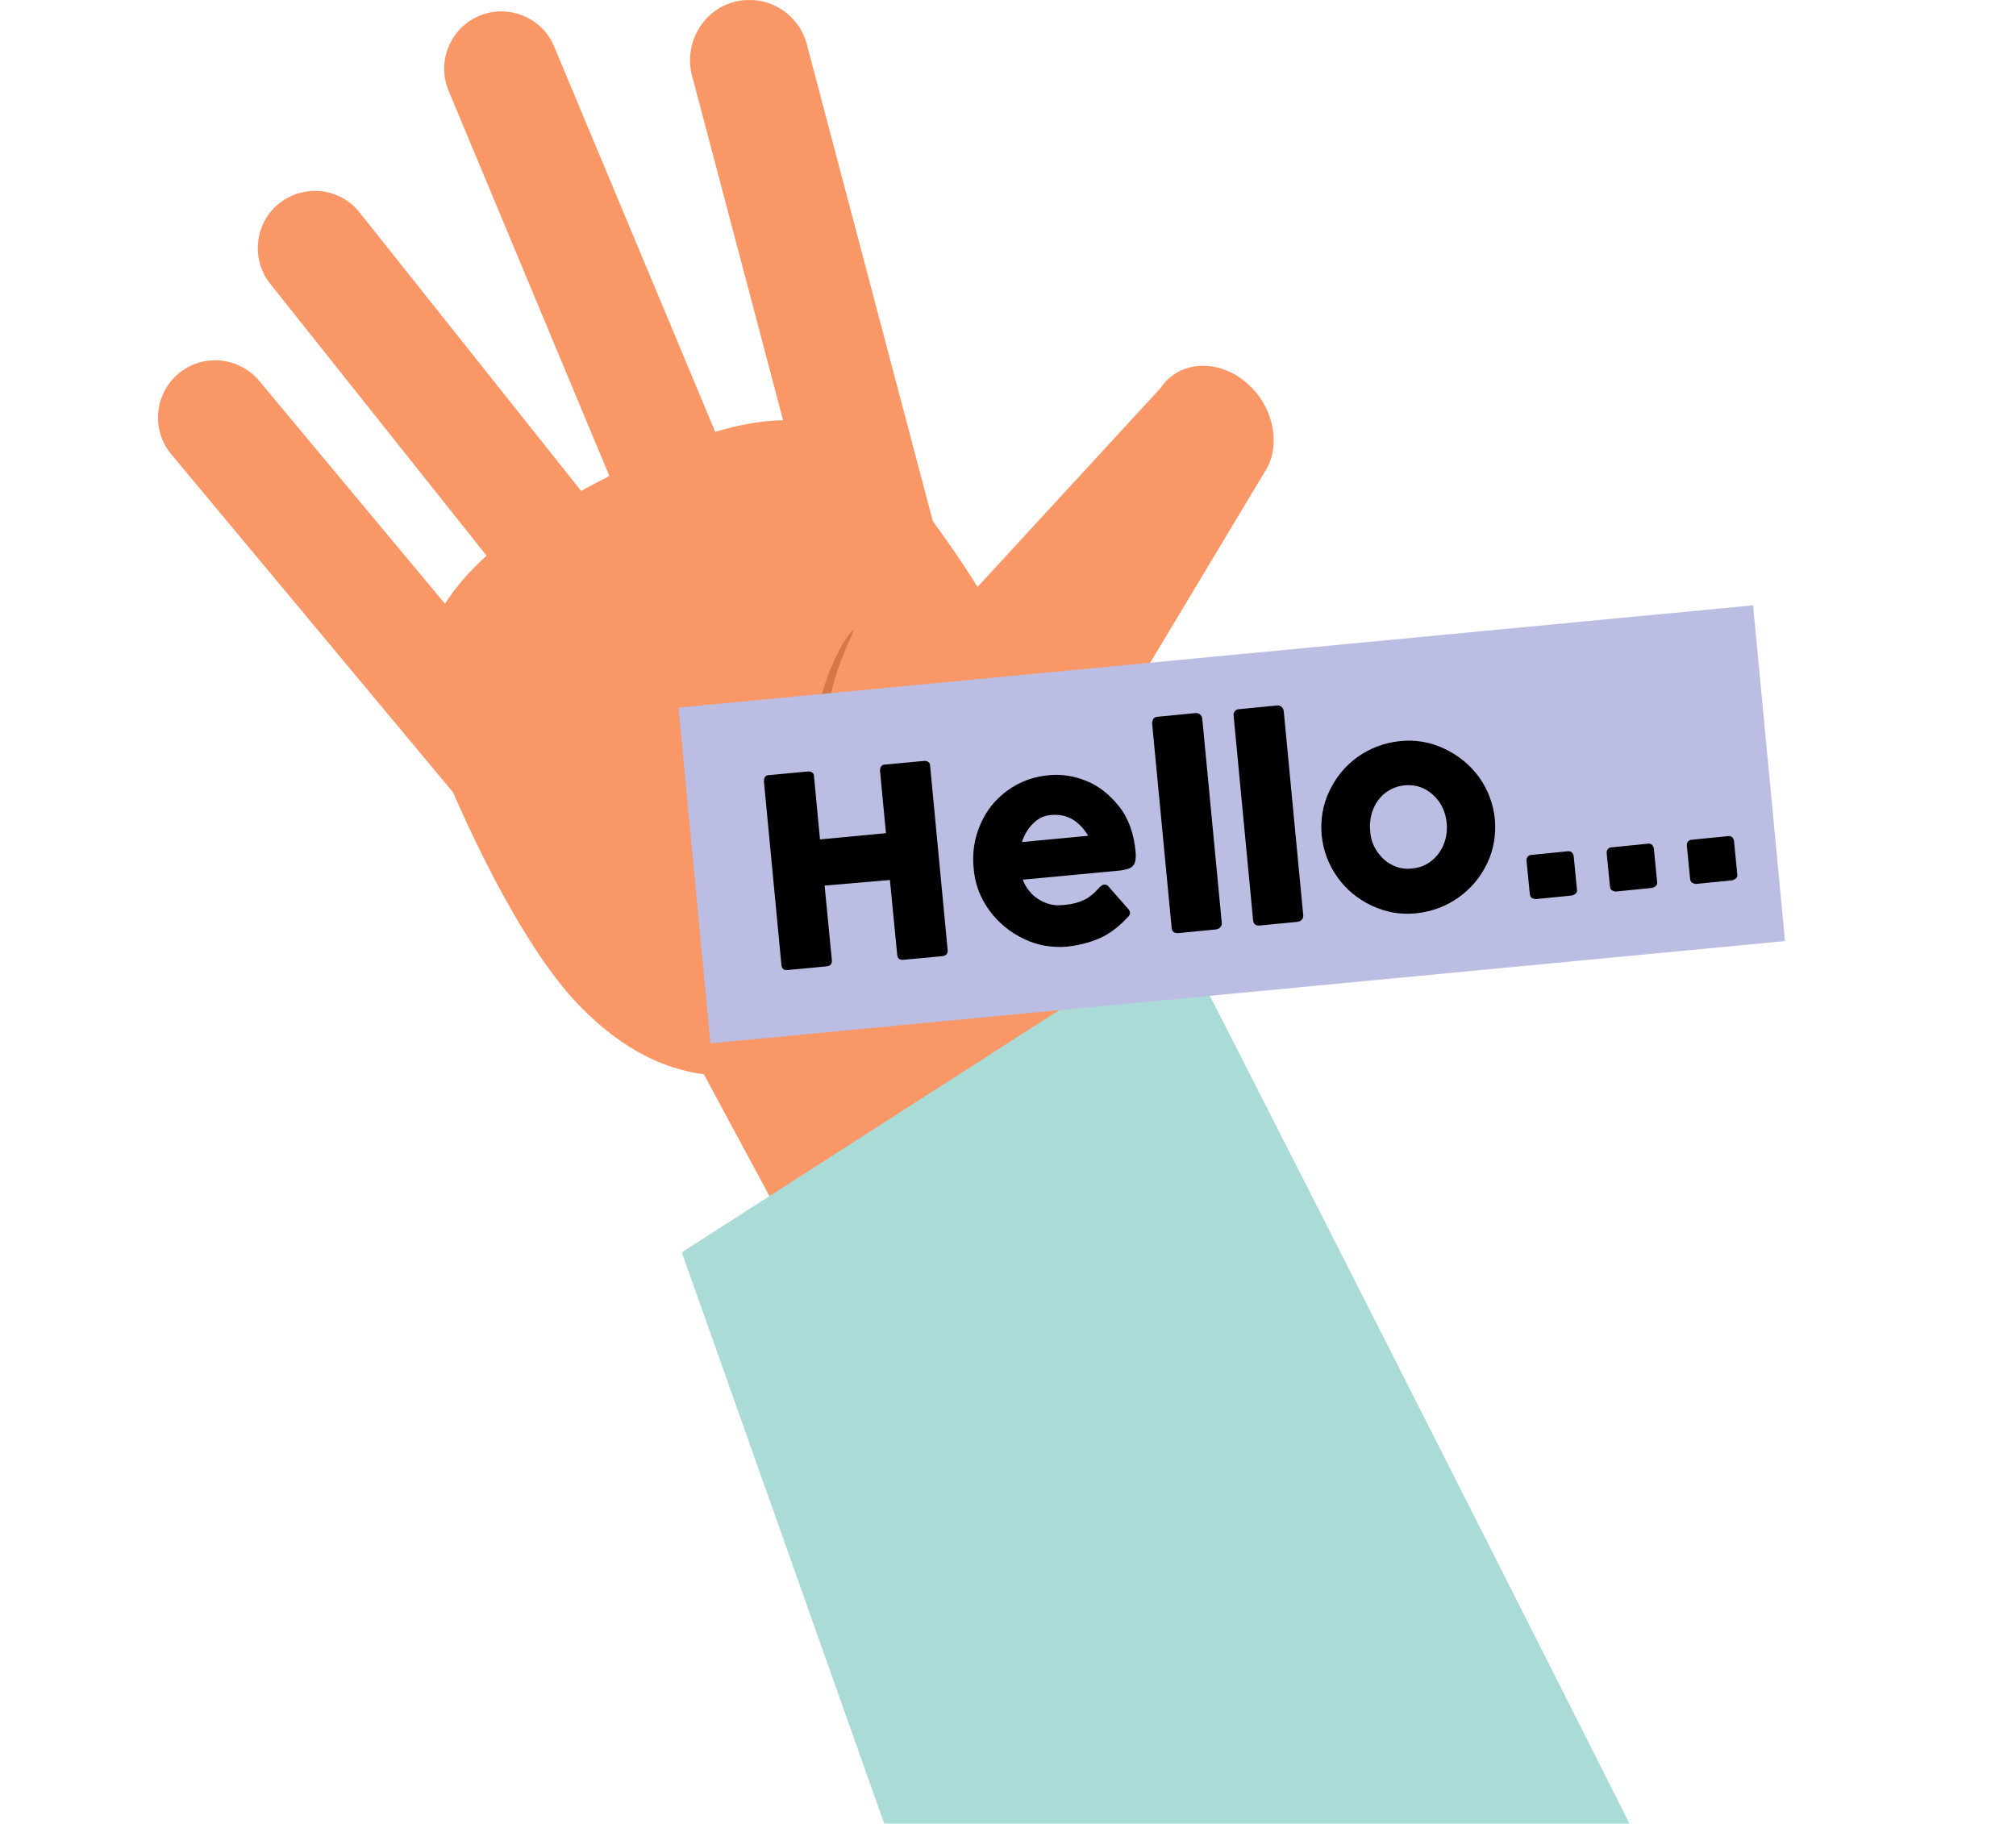
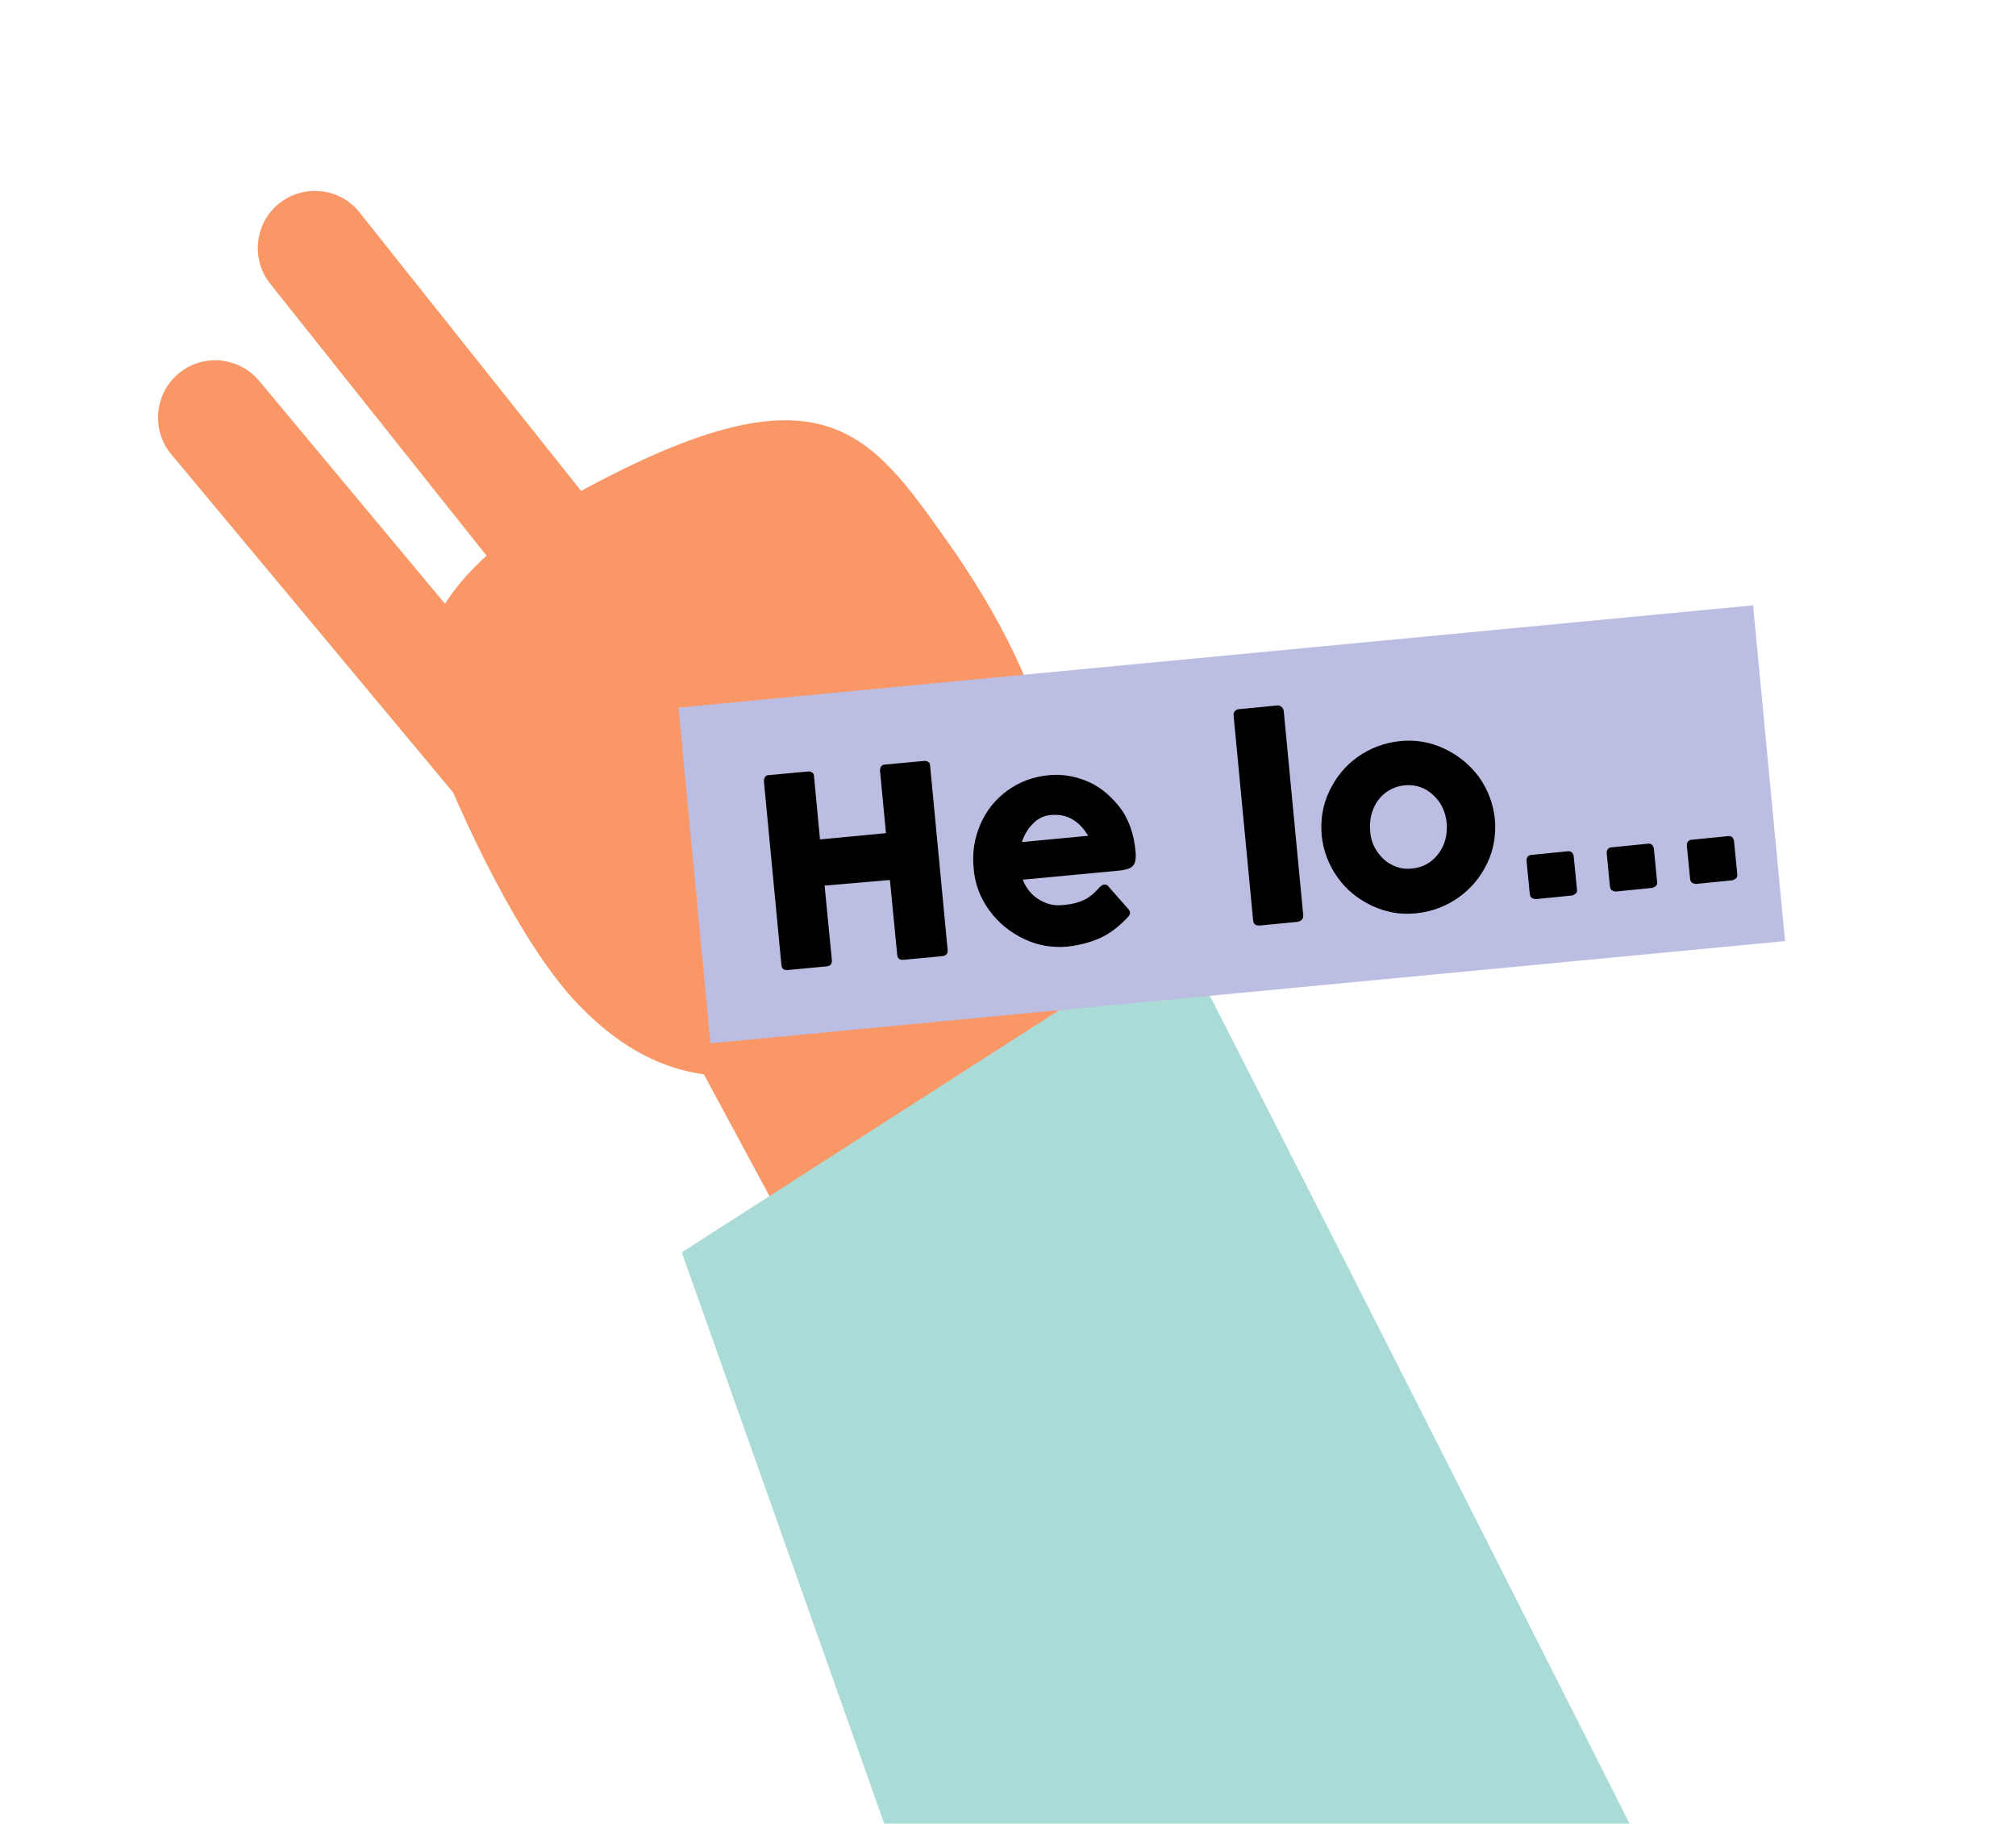
<svg xmlns="http://www.w3.org/2000/svg" xmlns:xlink="http://www.w3.org/1999/xlink" version="1.1" id="Layer_1" x="0px" y="0px" viewBox="0 0 611.2 552.9" style="enable-background:new 0 0 611.2 552.9;" xml:space="preserve">
  <style type="text/css">
	.st0{clip-path:url(#SVGID_00000095339533008392917880000009564763140572055464_);}
	.st1{fill:#F99767;}
	.st2{fill:#D67747;}
	.st3{fill:#AADBD7;}
	.st4{fill:#BCBDE2;}
</style>
  <g>
    <defs>
      <rect id="SVGID_1_" x="47.9" y="0" transform="matrix(-1 -4.489532e-11 4.489532e-11 -1 659.098 552.925)" width="563.3" height="552.9" />
    </defs>
    <clipPath id="SVGID_00000091717492711540300020000007225748149761891489_">
      <use xlink:href="#SVGID_1_" style="overflow:visible;" />
    </clipPath>
    <g style="clip-path:url(#SVGID_00000091717492711540300020000007225748149761891489_);">
      <g>
        <g>
          <path class="st1" d="M172,254.6L172,254.6c-7.3,6.2-18.4,5.2-24.5-2.2L51.9,137.7c-6.1-7.3-5.1-18.3,2.2-24.4l0,0      c7.3-6.2,18.3-5.2,24.5,2.2l95.6,114.7C180.3,237.5,179.3,248.5,172,254.6z" />
        </g>
        <g>
          <path class="st1" d="M199.3,205.6L199.3,205.6c-7.5,6-18.5,4.8-24.4-2.7L81.9,86c-5.9-7.4-4.7-18.4,2.7-24.3l0,0      c7.5-6,18.5-4.8,24.4,2.7l93,116.9C208,188.7,206.7,199.6,199.3,205.6z" />
        </g>
        <g>
-           <path class="st1" d="M216.3,174.6L216.3,174.6c-8.8,3.7-19.1-0.5-22.8-9.3L136,27.5c-3.7-8.8,0.5-19,9.3-22.7l0,0      c8.8-3.7,19.1,0.5,22.7,9.3l57.6,137.8C229.3,160.7,225.1,170.9,216.3,174.6z" />
-         </g>
+           </g>
        <g>
-           <path class="st1" d="M271.9,187.1L271.9,187.1c-9.6,2.6-19.5-3.1-22.1-12.8l-40-151.4c-2.5-9.6,3.1-19.7,12.7-22.3l0,0      c9.6-2.6,19.5,3.1,22.1,12.8l40,151.4C287.1,174.5,281.4,184.5,271.9,187.1z" />
-         </g>
+           </g>
        <g>
-           <path class="st1" d="M273.8,271.5L273.8,271.5c-8.6-7-21.8-43.1-16.5-51.1l94.6-102.8c5.4-8.1,16.9-9,25.6-1.9l0,0      c8.6,7,11.2,19.4,5.9,27.4l-70,116.7C287.9,289.5,282.4,278.5,273.8,271.5z" />
-         </g>
+           </g>
        <g>
          <path class="st1" d="M290.1,298c-41.4,27-79,44.2-115.2,6.1c-17.1-18-34.8-55.7-43.4-78.2c-11.7-30.7,3.8-55.2,46.8-78.2      c70.8-37.9,85.2-17,108.8,16.3C318.1,207.7,340.5,265.2,290.1,298z" />
        </g>
        <g>
          <rect x="220.9" y="263.6" transform="matrix(0.88 -0.474 0.474 0.88 -120.729 171)" class="st1" width="115.2" height="122.4" />
        </g>
        <g>
-           <path class="st2" d="M257.2,265.1c-0.2,0.1-0.8-0.8-1.9-2.5c-0.3-0.4-0.5-0.9-0.9-1.4c-0.3-0.5-0.6-1.1-0.9-1.7      c-0.6-1.3-1.4-2.7-2-4.4c-0.3-0.8-0.6-1.7-1-2.6c-0.3-0.9-0.6-1.9-0.9-2.9c-0.7-2-1.1-4.2-1.6-6.5c-0.9-4.6-1.4-9.8-1.3-15.2      c0.1-5.4,0.9-10.6,1.9-15.2c0.6-2.3,1.1-4.4,1.9-6.4c0.4-1,0.6-2,1-2.8c0.4-0.9,0.8-1.7,1.1-2.6c0.7-1.6,1.5-3,2.1-4.3      c0.3-0.6,0.6-1.2,1-1.7c0.3-0.5,0.6-1,0.9-1.4c1.1-1.6,1.8-2.5,2-2.4c0.2,0.1-0.2,1.1-1,2.9c-0.2,0.4-0.4,0.9-0.7,1.5      c-0.2,0.5-0.5,1.1-0.7,1.8c-0.5,1.3-1.2,2.7-1.7,4.3c-0.3,0.8-0.6,1.7-0.9,2.6c-0.3,0.9-0.5,1.8-0.8,2.8c-0.6,1.9-1,4.1-1.6,6.3      c-0.9,4.5-1.5,9.4-1.6,14.7c-0.1,5.2,0.4,10.2,1,14.7c0.4,2.2,0.8,4.4,1.3,6.3c0.3,1,0.4,1.9,0.7,2.8c0.3,0.9,0.5,1.8,0.8,2.6      c0.5,1.7,1.1,3.1,1.5,4.4c0.2,0.6,0.4,1.3,0.6,1.8c0.2,0.5,0.4,1,0.6,1.5C257.1,263.9,257.4,265,257.2,265.1z" />
-         </g>
+           </g>
      </g>
      <g>
        <path class="st3" d="M564.7,693.7C458.4,481,357.2,283.1,357.2,283.1l-150.5,96.6c0,0,51.4,144.9,111.2,314H564.7z" />
      </g>
    </g>
  </g>
  <rect x="209.7" y="198.7" transform="matrix(0.996 -9.478435e-02 9.478435e-02 0.996 -21.997 36.506)" class="st4" width="327.1" height="102.2" />
  <g>
    <path d="M250,268.5l2.2,22.6c0.1,1.2-0.5,1.8-1.7,1.9l-11.7,1.1c-1.2,0.1-1.8-0.4-1.9-1.6l-5.3-55.6c0-0.5,0.1-0.9,0.3-1.3   c0.3-0.4,0.7-0.6,1.2-0.6l11.9-1.1c0.4,0,0.8,0,1.2,0.3c0.4,0.2,0.6,0.6,0.6,1.3l1.8,19l20-1.9l-1.8-18.9c0-0.5,0.1-0.9,0.3-1.3   c0.3-0.4,0.7-0.6,1.2-0.6l11.9-1.1c0.4,0,0.8,0,1.2,0.3c0.4,0.2,0.6,0.6,0.6,1.3l5.3,55.7c0.1,1.2-0.5,1.8-1.7,1.9l-11.7,1.1   c-1.2,0.1-1.8-0.4-1.9-1.6l-2.2-22.6L250,268.5z" />
    <path d="M334.8,268.2c0.5,0,0.9,0.1,1.2,0.5l5.8,6.6c0.5,0.5,0.7,0.9,0.8,1.4c0,0.4-0.2,0.9-0.6,1.3c-2.8,3-5.7,5.2-8.7,6.5   c-3,1.3-6.2,2.1-9.7,2.5c-4.5,0.4-8.9-0.3-13.1-2.3c-4.2-2-7.7-4.8-10.5-8.6c-2.8-3.8-4.4-8-4.8-12.7c-0.5-4.8,0.2-9.2,2-13.4   c1.8-4.2,4.5-7.6,8.2-10.3c3.7-2.7,8-4.3,12.9-4.7c3.5-0.3,7.1,0.2,10.9,1.7c3.8,1.5,7.1,4.1,10,7.7c2.9,3.6,4.6,8.3,5.1,14   c0.1,1.4,0,2.5-0.3,3.3c-0.3,0.7-0.9,1.3-1.7,1.6c-0.8,0.3-2,0.6-3.5,0.7l-28.7,2.7c0.6,1.7,1.6,3.2,2.8,4.4   c1.2,1.2,2.7,2.1,4.3,2.7c1.6,0.6,3.3,0.8,5.1,0.6c2-0.2,3.7-0.5,5-1c1.3-0.5,2.4-1,3.1-1.6c0.8-0.6,1.6-1.3,2.4-2.2   c0.4-0.4,0.7-0.7,0.9-0.9C334.1,268.4,334.4,268.2,334.8,268.2z M313.3,249.6c-1.6,1.5-2.7,3.4-3.5,5.7l20.1-1.9   c-1.3-2.2-2.9-3.9-4.8-5c-1.9-1.1-4-1.5-6.3-1.3C316.7,247.2,314.9,248,313.3,249.6z" />
-     <path d="M349.7,217.9c0.3-0.4,0.8-0.6,1.4-0.6l11.3-1.1c0.6-0.1,1,0.1,1.4,0.4c0.4,0.3,0.6,0.7,0.7,1.3l5.9,61.8   c0.1,0.6-0.1,1-0.4,1.4c-0.3,0.4-0.8,0.6-1.4,0.7l-11.3,1.1c-1.3,0.1-2-0.4-2.1-1.7l-5.9-61.8C349.3,218.8,349.4,218.3,349.7,217.9   z" />
    <path d="M374.4,215.6c0.3-0.4,0.8-0.6,1.4-0.6l11.3-1.1c0.6-0.1,1,0.1,1.4,0.4c0.4,0.3,0.6,0.7,0.7,1.3l5.9,61.8   c0.1,0.6-0.1,1-0.4,1.4c-0.3,0.4-0.8,0.6-1.4,0.7l-11.3,1.1c-1.3,0.1-2-0.4-2.1-1.7L374,217C373.9,216.4,374.1,215.9,374.4,215.6z" />
    <path d="M403,239.9c2-4.2,4.8-7.7,8.6-10.4c3.8-2.7,8.1-4.3,12.8-4.8c4.8-0.5,9.3,0.3,13.5,2.3c4.2,2,7.7,4.8,10.5,8.6   c2.7,3.8,4.3,8,4.8,12.7c0.4,4.7-0.3,9.2-2.3,13.4c-2,4.2-4.9,7.7-8.7,10.4c-3.8,2.7-8.1,4.3-12.8,4.8c-4.8,0.5-9.2-0.3-13.5-2.3   c-4.2-2-7.7-4.8-10.4-8.6c-2.7-3.8-4.3-8-4.8-12.7C400.3,248.5,401,244.1,403,239.9z M417.4,258c1.2,1.8,2.7,3.3,4.6,4.2   c1.9,1,3.9,1.4,6.2,1.1c2.2-0.2,4.2-1,5.8-2.3c1.6-1.3,2.9-3,3.7-5c0.8-2,1.1-4.2,0.9-6.4c-0.2-2.3-0.9-4.3-2-6.1   c-1.2-1.8-2.7-3.2-4.5-4.2c-1.9-1-3.9-1.4-6.2-1.2c-2.2,0.2-4.2,1-5.9,2.3c-1.7,1.3-2.9,3-3.7,5c-0.8,2-1.1,4.2-0.9,6.4   C415.5,254.1,416.2,256.2,417.4,258z" />
    <path d="M463.2,259.7c0.3-0.3,0.6-0.5,1.1-0.5l11-1.1c0.6-0.1,1,0.1,1.3,0.4c0.3,0.3,0.4,0.7,0.5,1l1,10.2c0.1,0.6-0.1,1-0.5,1.3   c-0.4,0.3-0.7,0.4-1,0.5l-11,1.1c-0.3,0-0.7-0.1-1.1-0.3c-0.4-0.2-0.6-0.6-0.7-1.2l-1-10.2C462.8,260.4,462.9,260,463.2,259.7z" />
    <path d="M487.5,257.4c0.3-0.3,0.6-0.5,1.1-0.5l11-1.1c0.6-0.1,1,0.1,1.3,0.4c0.3,0.3,0.4,0.7,0.5,1l1,10.2c0.1,0.6-0.1,1-0.5,1.3   c-0.4,0.3-0.7,0.4-1,0.5l-11,1.1c-0.3,0-0.7-0.1-1.1-0.3c-0.4-0.2-0.6-0.6-0.7-1.2l-1-10.2C487.1,258.1,487.2,257.7,487.5,257.4z" />
    <path d="M511.8,255.1c0.3-0.3,0.6-0.5,1.1-0.5l11-1.1c0.6-0.1,1,0.1,1.3,0.4c0.3,0.3,0.4,0.7,0.5,1l1,10.2c0.1,0.6-0.1,1-0.5,1.3   s-0.7,0.4-1,0.5l-11,1.1c-0.3,0-0.7-0.1-1.1-0.3c-0.4-0.2-0.6-0.6-0.7-1.2l-1-10.2C511.4,255.8,511.5,255.4,511.8,255.1z" />
  </g>
</svg>